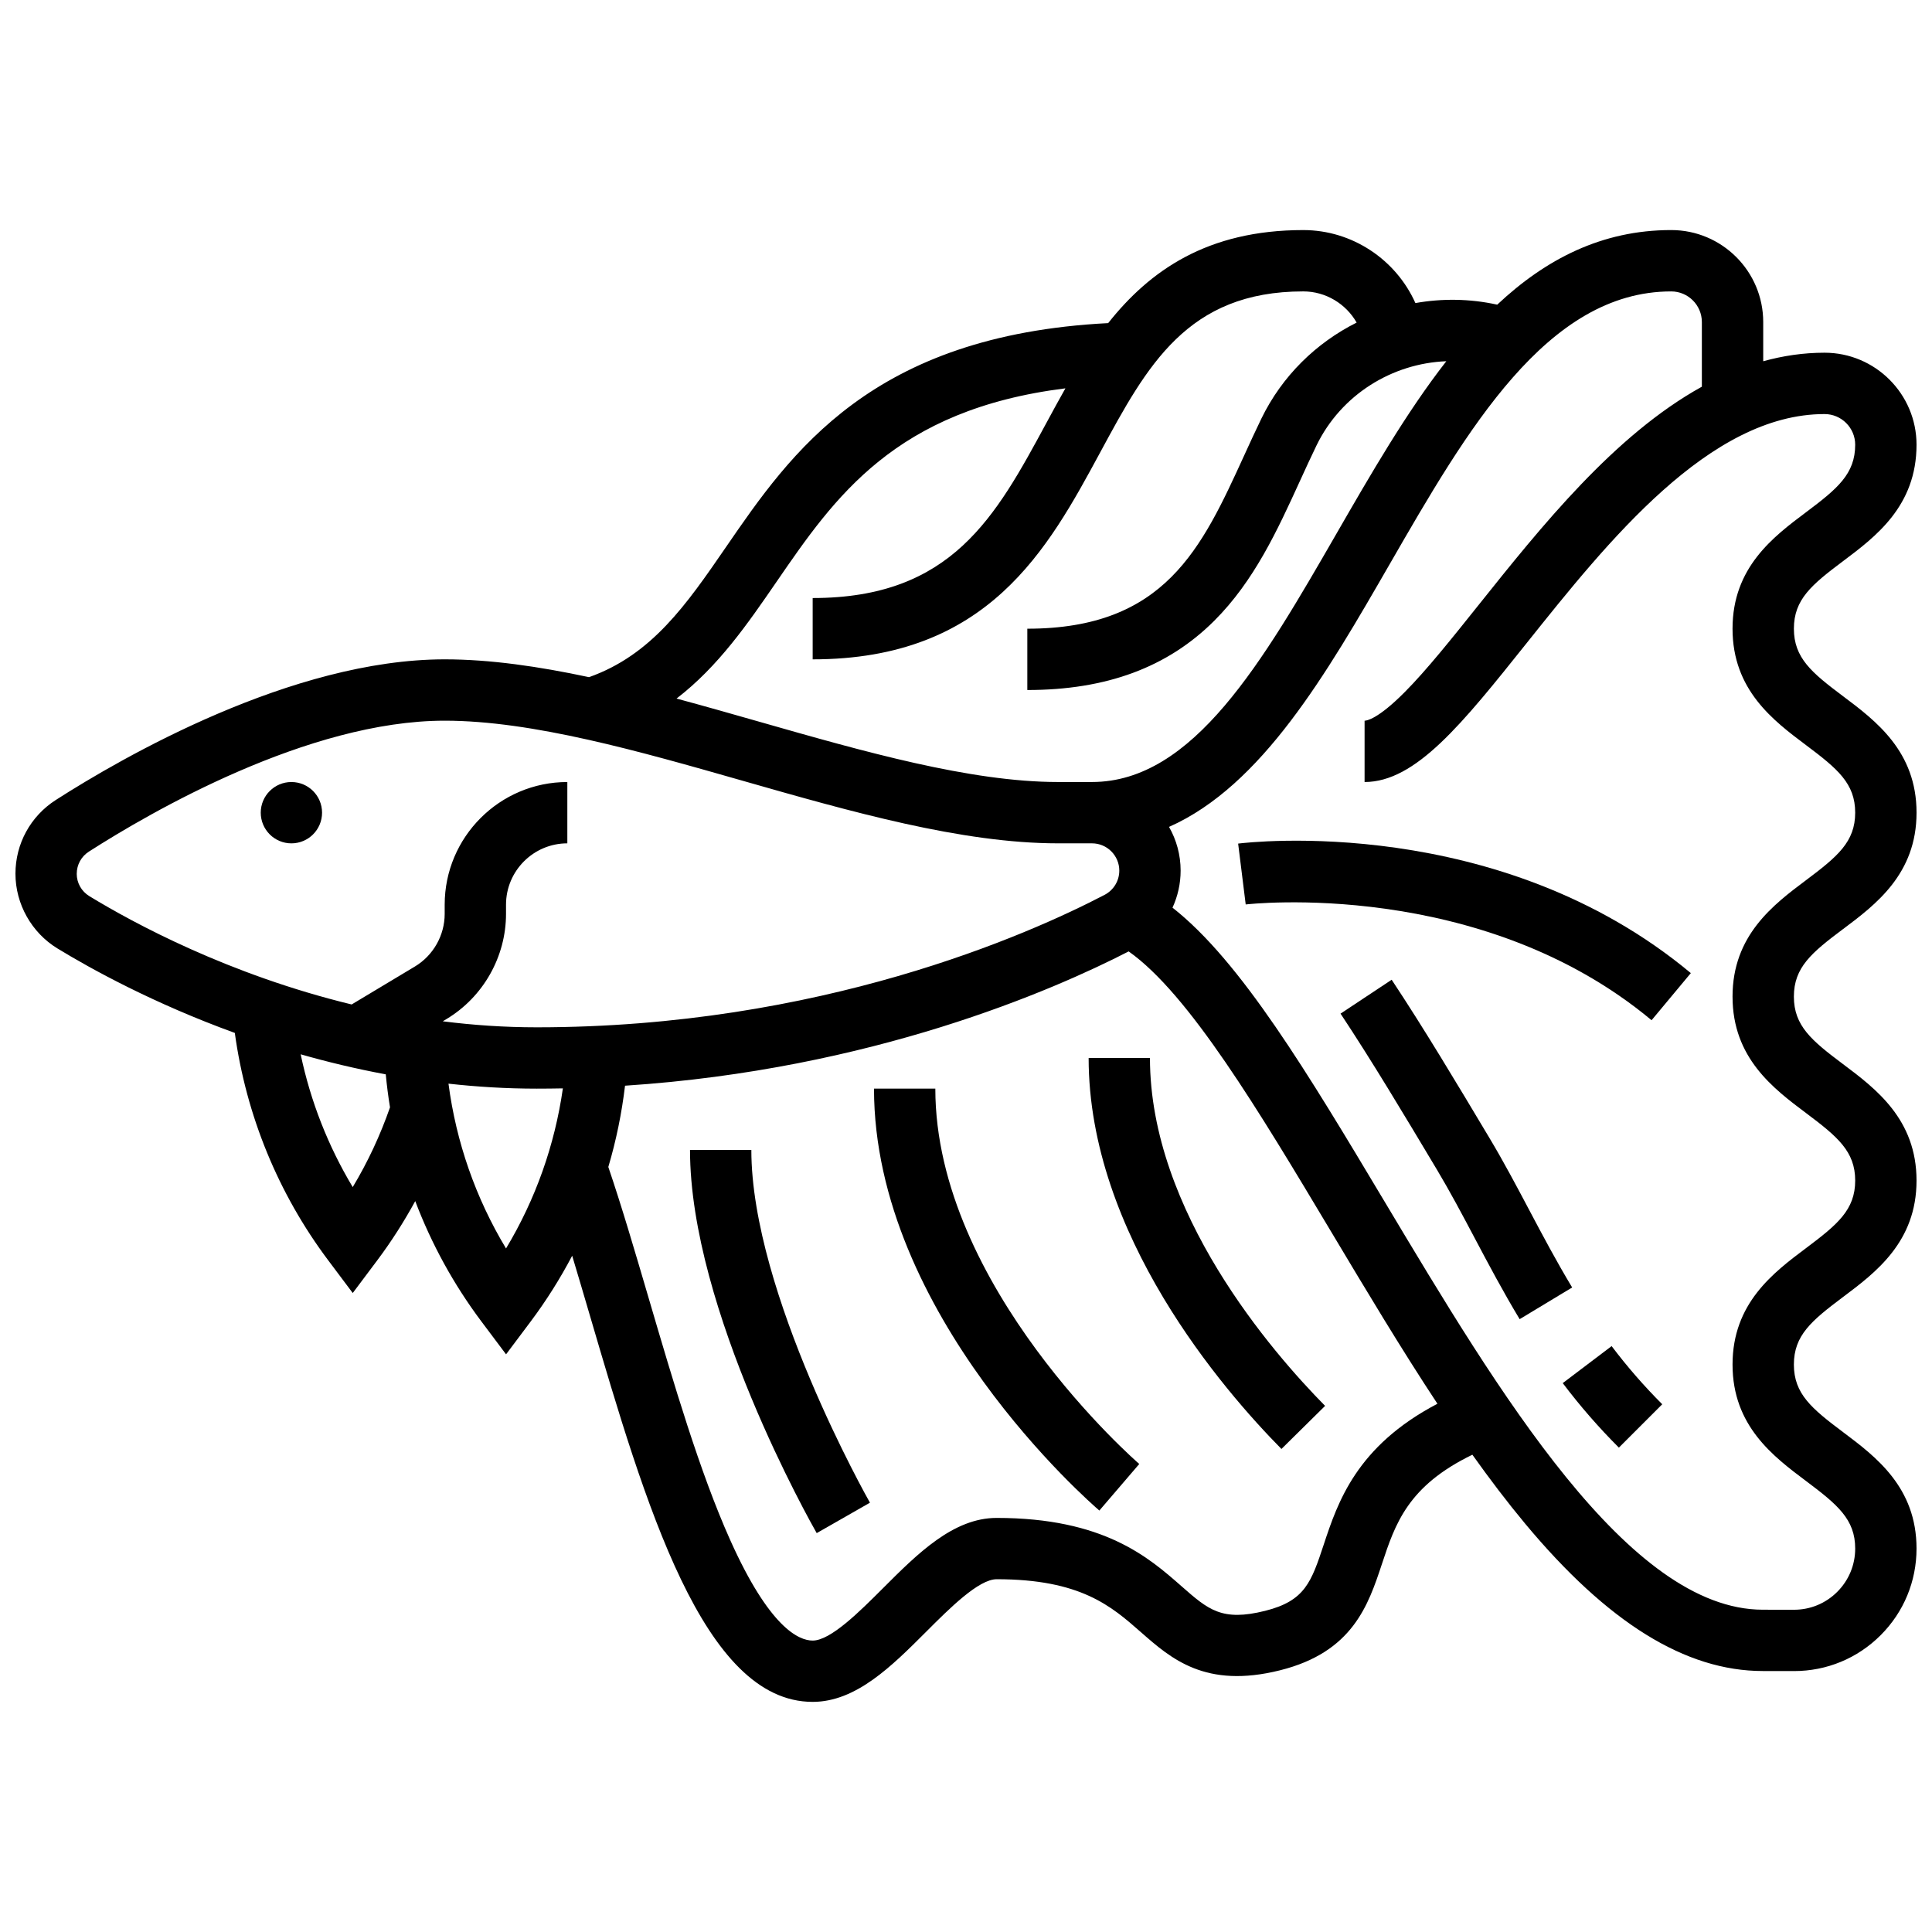
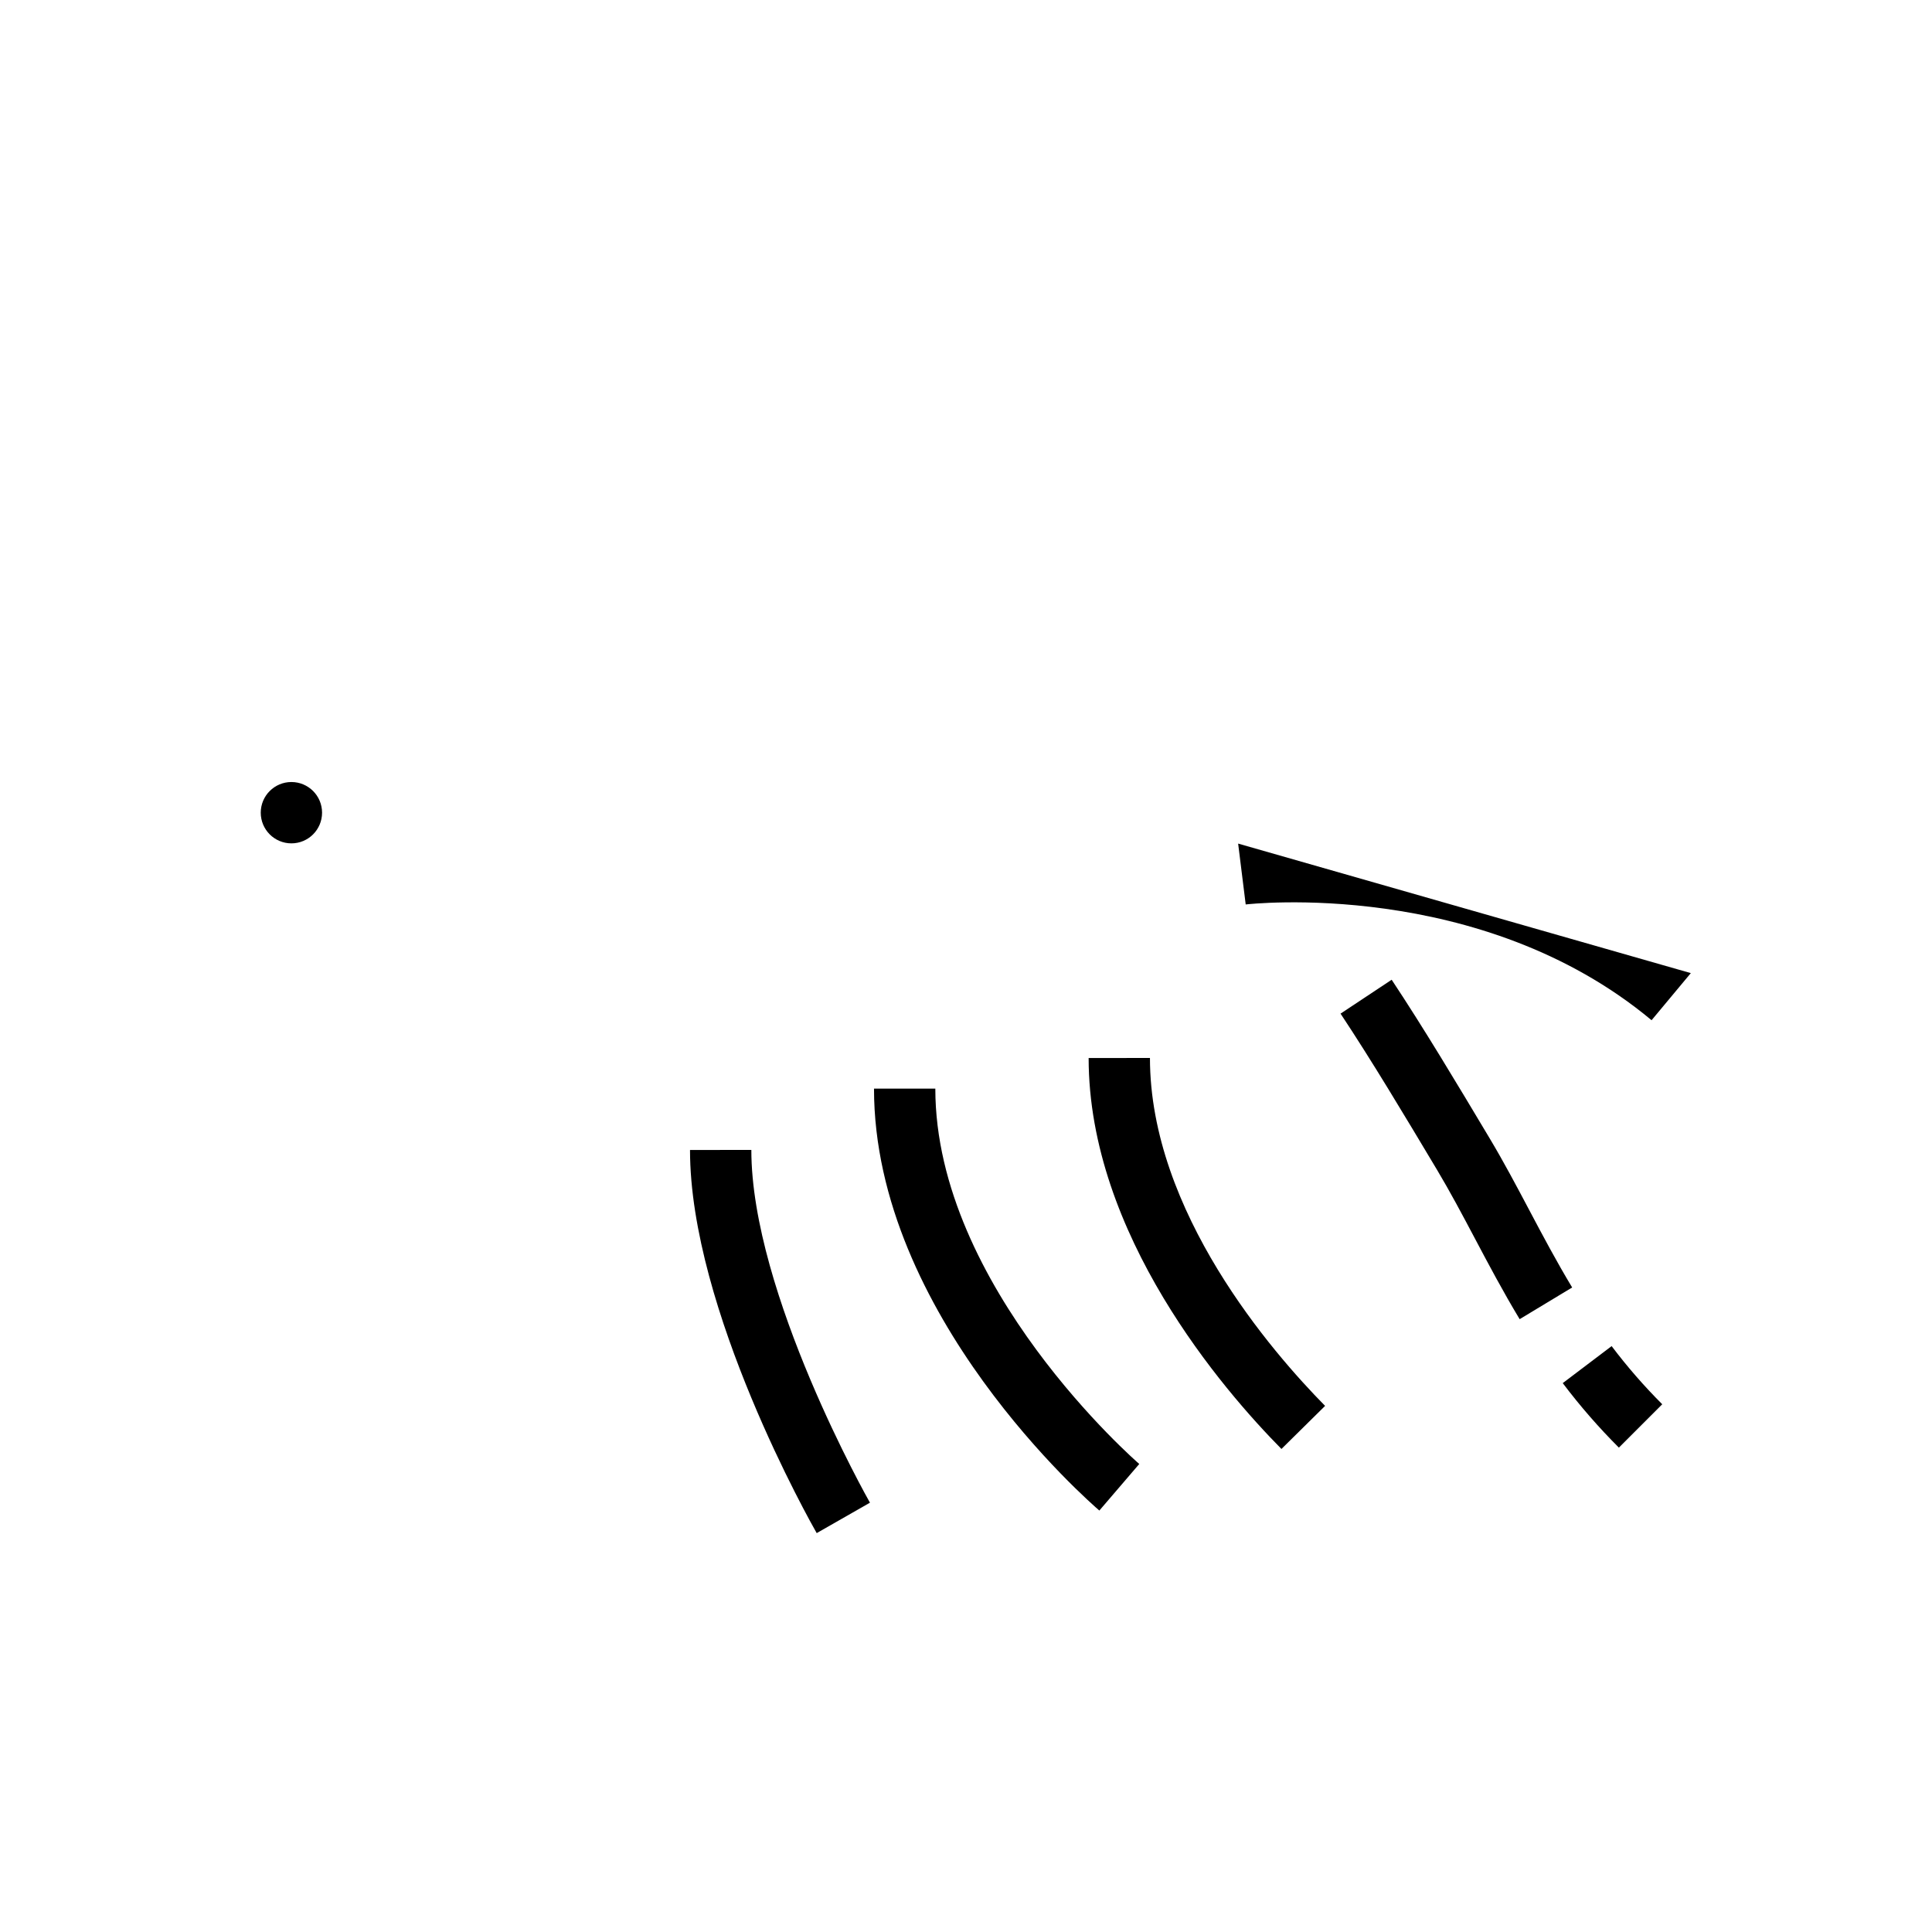
<svg xmlns="http://www.w3.org/2000/svg" width="800px" height="800px" version="1.1" viewBox="144 144 512 512">
  <defs>
    <clipPath id="a">
-       <path d="m148.09 204h503.81v392h-503.81z" />
-     </clipPath>
+       </clipPath>
  </defs>
  <g clip-path="url(#a)">
    <path d="m632.4 390.24c8.688-6.516 19.504-14.625 19.504-30.879 0-16.25-10.812-24.359-19.504-30.879-8.305-6.227-13-10.129-13-17.875 0-7.75 4.699-11.648 13-17.875 8.688-6.516 19.5-14.625 19.5-30.879 0-13.441-10.938-24.379-24.379-24.379-5.602 0-11.012 0.812-16.25 2.262v-10.387c0-13.441-10.934-24.379-24.379-24.379-18.434 0-33.309 7.754-46.113 19.77-7.254-1.598-14.613-1.676-21.684-0.422-5.113-11.457-16.676-19.344-29.715-19.344-25.434 0-40.672 10.734-51.703 24.656-62.695 3.215-84.062 34.293-101.29 59.363-10.512 15.293-19.664 28.555-36.289 34.465-13.281-2.836-26.203-4.723-38.242-4.723-40.551 0-85.59 26.066-103.07 37.273-6.695 4.293-10.691 11.594-10.691 19.535 0 8.035 4.269 15.629 11.141 19.816 9.02 5.496 25.492 14.57 46.992 22.379 3.008 21.863 11.504 42.602 24.754 60.262l6.5 8.664 6.5-8.668c3.742-4.992 7.086-10.242 10.062-15.691 4.293 11.336 10.168 22.082 17.566 31.945l6.5 8.664 6.5-8.668c4.16-5.547 7.828-11.387 11.023-17.457 1.527 5.062 3.074 10.328 4.66 15.727 14.797 50.395 30.098 102.5 59.074 102.5 11.492 0 20.965-9.473 30.125-18.633 6.18-6.184 13.871-13.871 18.633-13.871 22.262 0 30.383 7.133 38.234 14.035 8.02 7.047 17.113 15.039 36.871 10.098 19.25-4.812 23.375-17.25 27.012-28.223 3.504-10.574 6.836-20.617 23.953-28.906 4.562 6.406 9.207 12.527 13.953 18.23 21.902 26.309 42.527 39.094 63.035 39.094l8.207 0.012h0.047c8.664 0 16.809-3.371 22.941-9.492 6.141-6.133 9.523-14.293 9.523-22.977 0-16.254-10.812-24.363-19.5-30.879-8.305-6.231-13.004-10.133-13.004-17.883s4.699-11.652 13-17.879c8.688-6.516 19.504-14.625 19.504-30.879 0-16.25-10.812-24.359-19.504-30.879-8.305-6.227-13-10.129-13-17.875 0-7.746 4.699-11.648 13.004-17.875zm-282.62-92.043c15.441-22.469 31.363-45.625 76.566-51.285-1.734 3.062-3.398 6.133-5.031 9.152-13.465 24.91-25.094 46.422-61.949 46.422v16.25c46.543 0 62.324-29.191 76.246-54.941 12.348-22.844 23.012-42.57 53.77-42.57 5.973 0 11.32 3.309 14.141 8.262-10.703 5.367-19.746 14.117-25.258 25.469-1.562 3.219-3.074 6.523-4.535 9.719-11.266 24.648-21 45.938-57.48 45.938v16.25c20.945 0 37.145-5.996 49.523-18.336 10.617-10.582 16.781-24.062 22.738-37.094 1.488-3.254 2.894-6.328 4.375-9.379 6.535-13.461 20.051-21.77 34.402-22.324-10.609 13.605-19.914 29.746-29.094 45.672-19.516 33.859-37.949 65.84-64.801 65.84h-9.02c-23.238 0-51.602-8.105-79.027-15.938-7.316-2.09-14.695-4.195-22.055-6.176 11.074-8.508 18.867-19.844 26.488-30.93zm-185.44 77.348c0-2.375 1.199-4.566 3.211-5.856 16.277-10.43 58.051-34.699 94.301-34.699 23.238 0 51.602 8.105 79.027 15.938 28.504 8.145 57.977 16.566 83.492 16.566h9.02c3.988 0 7.234 3.246 7.234 7.234 0 2.707-1.5 5.168-3.918 6.43-20.246 10.551-75.434 35.09-150.48 35.09-8.547 0-16.863-0.578-24.887-1.594l0.98-0.59c9.734-5.84 15.781-16.52 15.781-27.871v-2.449c0-8.961 7.293-16.25 16.25-16.25v-16.25c-17.922 0-32.504 14.582-32.504 32.504v2.449c0 5.676-3.023 11.016-7.891 13.938l-16.766 10.059c-32.547-7.898-57.766-21.547-69.508-28.703-2.094-1.281-3.348-3.5-3.348-5.945zm73.137 83.047c-6.527-10.871-11.188-22.766-13.797-35.191 7.144 2.039 14.68 3.852 22.551 5.312 0.281 2.934 0.648 5.852 1.125 8.742-2.574 7.394-5.871 14.465-9.879 21.137zm40.625 16.262c-8.047-13.363-13.215-28.176-15.25-43.672 7.574 0.84 15.379 1.32 23.379 1.32 2.332 0 4.641-0.027 6.938-0.07-2.152 15.047-7.254 29.438-15.066 42.422zm216.71 78.457c-3.297 9.938-4.949 14.926-15.527 17.574-11.488 2.871-15.066-0.273-22.199-6.543-8.688-7.629-20.582-18.078-48.965-18.078-11.492 0-20.965 9.473-30.125 18.633-6.18 6.18-13.871 13.871-18.633 13.871-3.703 0-11.465-3.461-21.848-26.633-8.078-18.031-14.969-41.496-21.633-64.191-3.676-12.516-7.16-24.367-10.672-34.684 2.078-7.008 3.555-14.211 4.43-21.539 65.461-4.277 113.63-25.383 133.47-35.586 15.996 11.301 34.418 42.098 53.836 74.582 9.102 15.223 18.375 30.738 27.988 45.293-21.477 11.254-26.414 26.109-30.125 37.301zm108.33-145.2c0 16.25 10.812 24.359 19.504 30.879 8.305 6.227 13 10.129 13 17.875 0 7.75-4.699 11.652-13 17.879-8.688 6.516-19.504 14.625-19.504 30.879s10.812 24.363 19.504 30.879c8.305 6.231 13 10.129 13 17.879 0 4.336-1.691 8.41-4.758 11.477-3.062 3.059-7.129 4.742-11.457 4.742h-0.023l-8.219-0.012c-35.598 0-69.965-57.492-100.29-108.21-20.223-33.824-38.031-63.613-56.172-77.84 1.391-3.023 2.152-6.352 2.152-9.812 0-4.215-1.121-8.172-3.074-11.594 24.609-10.906 41.77-40.641 58.469-69.613 20.48-35.539 41.668-72.293 74.613-72.293 4.481 0 8.125 3.644 8.125 8.125v17.125c-23.191 12.82-42.594 37.098-59.168 57.852-7.106 8.898-13.82 17.305-19.602 23.113-7.144 7.188-10.094 7.551-10.613 7.551v16.25c13.555 0 25.871-15.422 42.918-36.77 21.609-27.062 48.504-60.742 78.973-60.742 4.481 0 8.125 3.644 8.125 8.125 0 7.746-4.699 11.648-13 17.875-8.688 6.516-19.504 14.625-19.504 30.879 0 16.25 10.812 24.359 19.504 30.875 8.305 6.227 13 10.129 13 17.875 0 7.75-4.699 11.648-13 17.879-8.691 6.516-19.504 14.629-19.504 30.879z" />
  </g>
  <path d="m558.14 510.54c4.641 6.133 9.508 11.723 14.879 17.094l11.492-11.492c-4.84-4.84-9.227-9.879-13.414-15.41z" />
  <path d="m549.22 464.59c-3.309-6.246-6.731-12.711-10.422-18.883-8.957-14.984-17.418-29.133-25.992-42.066l-13.547 8.98c8.363 12.617 16.73 26.609 25.59 41.43 3.473 5.812 6.648 11.801 10.008 18.145 3.672 6.934 7.469 14.105 11.867 21.395l13.914-8.398c-4.16-6.902-7.852-13.867-11.418-20.602z" />
  <path d="m229.35 359.37c0 4.488-3.637 8.129-8.125 8.129-4.488 0-8.125-3.641-8.125-8.129 0-4.484 3.637-8.125 8.125-8.125 4.488 0 8.125 3.641 8.125 8.125" />
-   <path d="m472.12 367.56 2.004 16.129c0.617-0.074 62.215-7.109 107.56 30.68l10.402-12.484c-50.879-42.402-117.17-34.676-119.97-34.324z" />
+   <path d="m472.12 367.56 2.004 16.129c0.617-0.074 62.215-7.109 107.56 30.68l10.402-12.484z" />
  <path d="m326.86 448.75c0 42.301 32.203 99.145 33.574 101.54l14.113-8.062c-0.316-0.551-31.434-55.512-31.434-93.48z" />
  <path d="m391.87 432.5h-16.25c0 59.93 57.281 109.72 59.719 111.81l10.578-12.34c-0.543-0.465-54.047-46.934-54.047-99.469z" />
  <path d="m432.5 424.38c0 46.789 35.734 88.051 51.098 103.61l11.566-11.418c-13.957-14.137-46.414-51.422-46.414-92.195z" />
</svg>